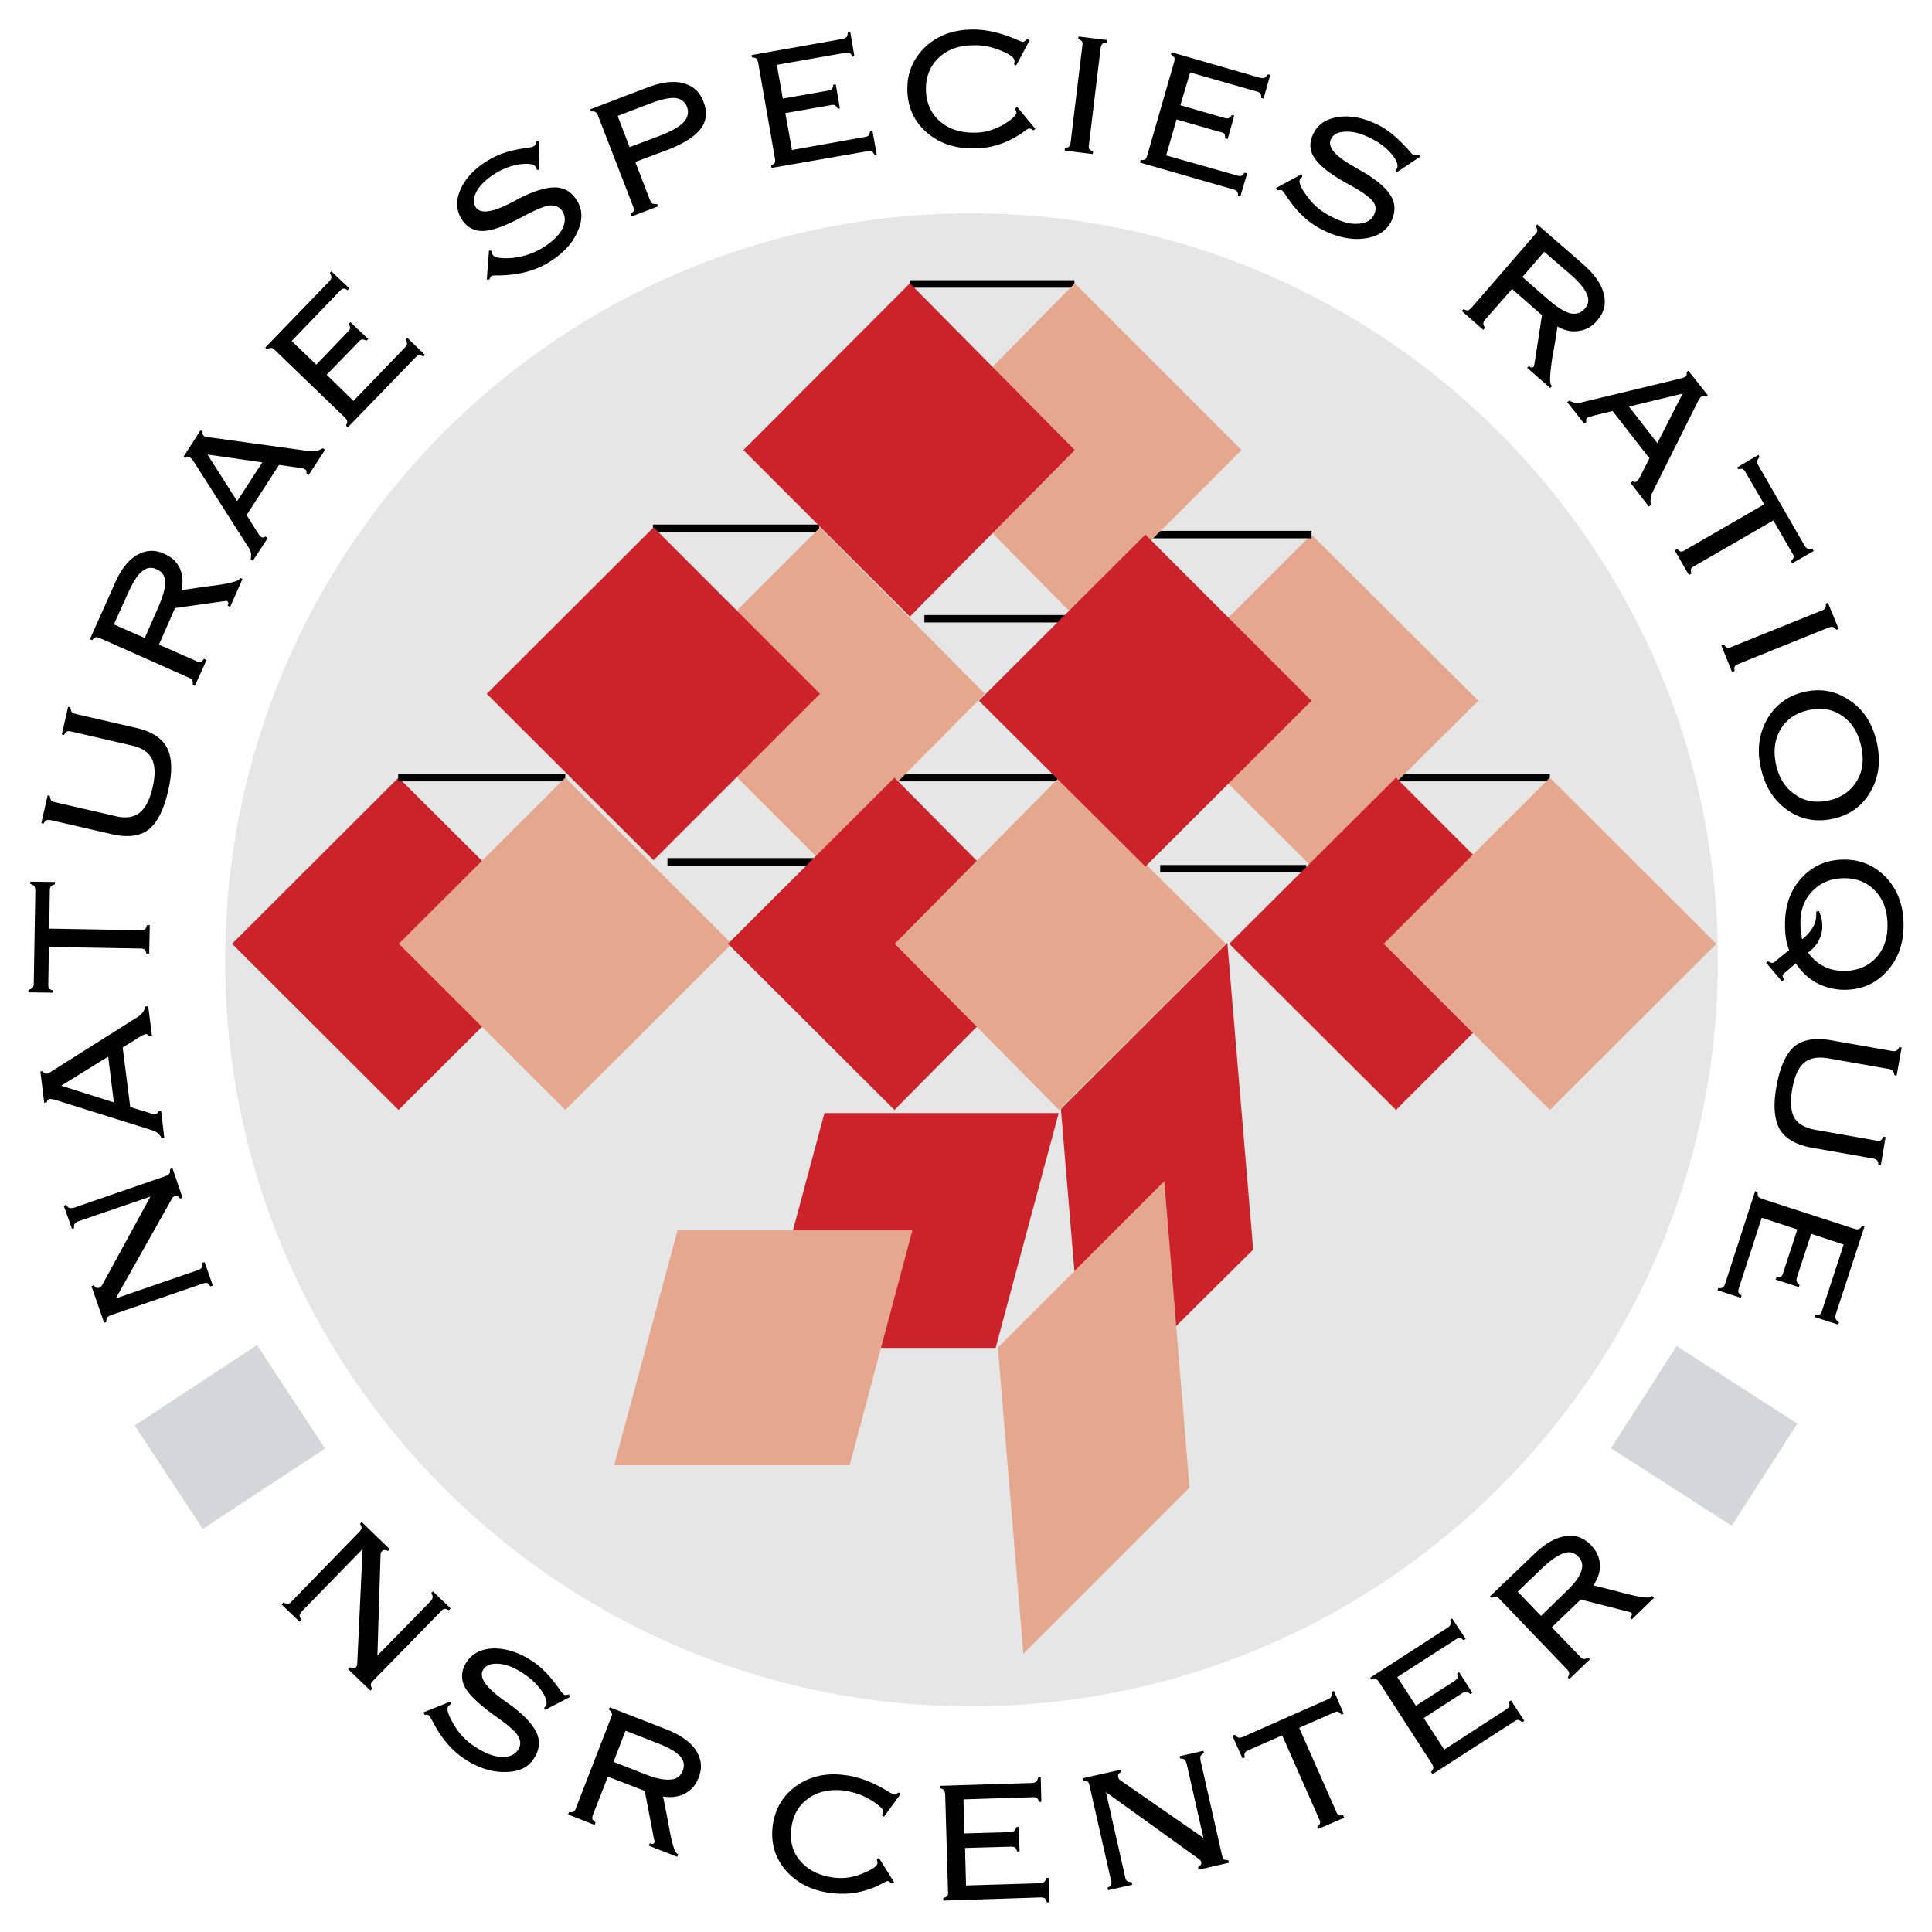
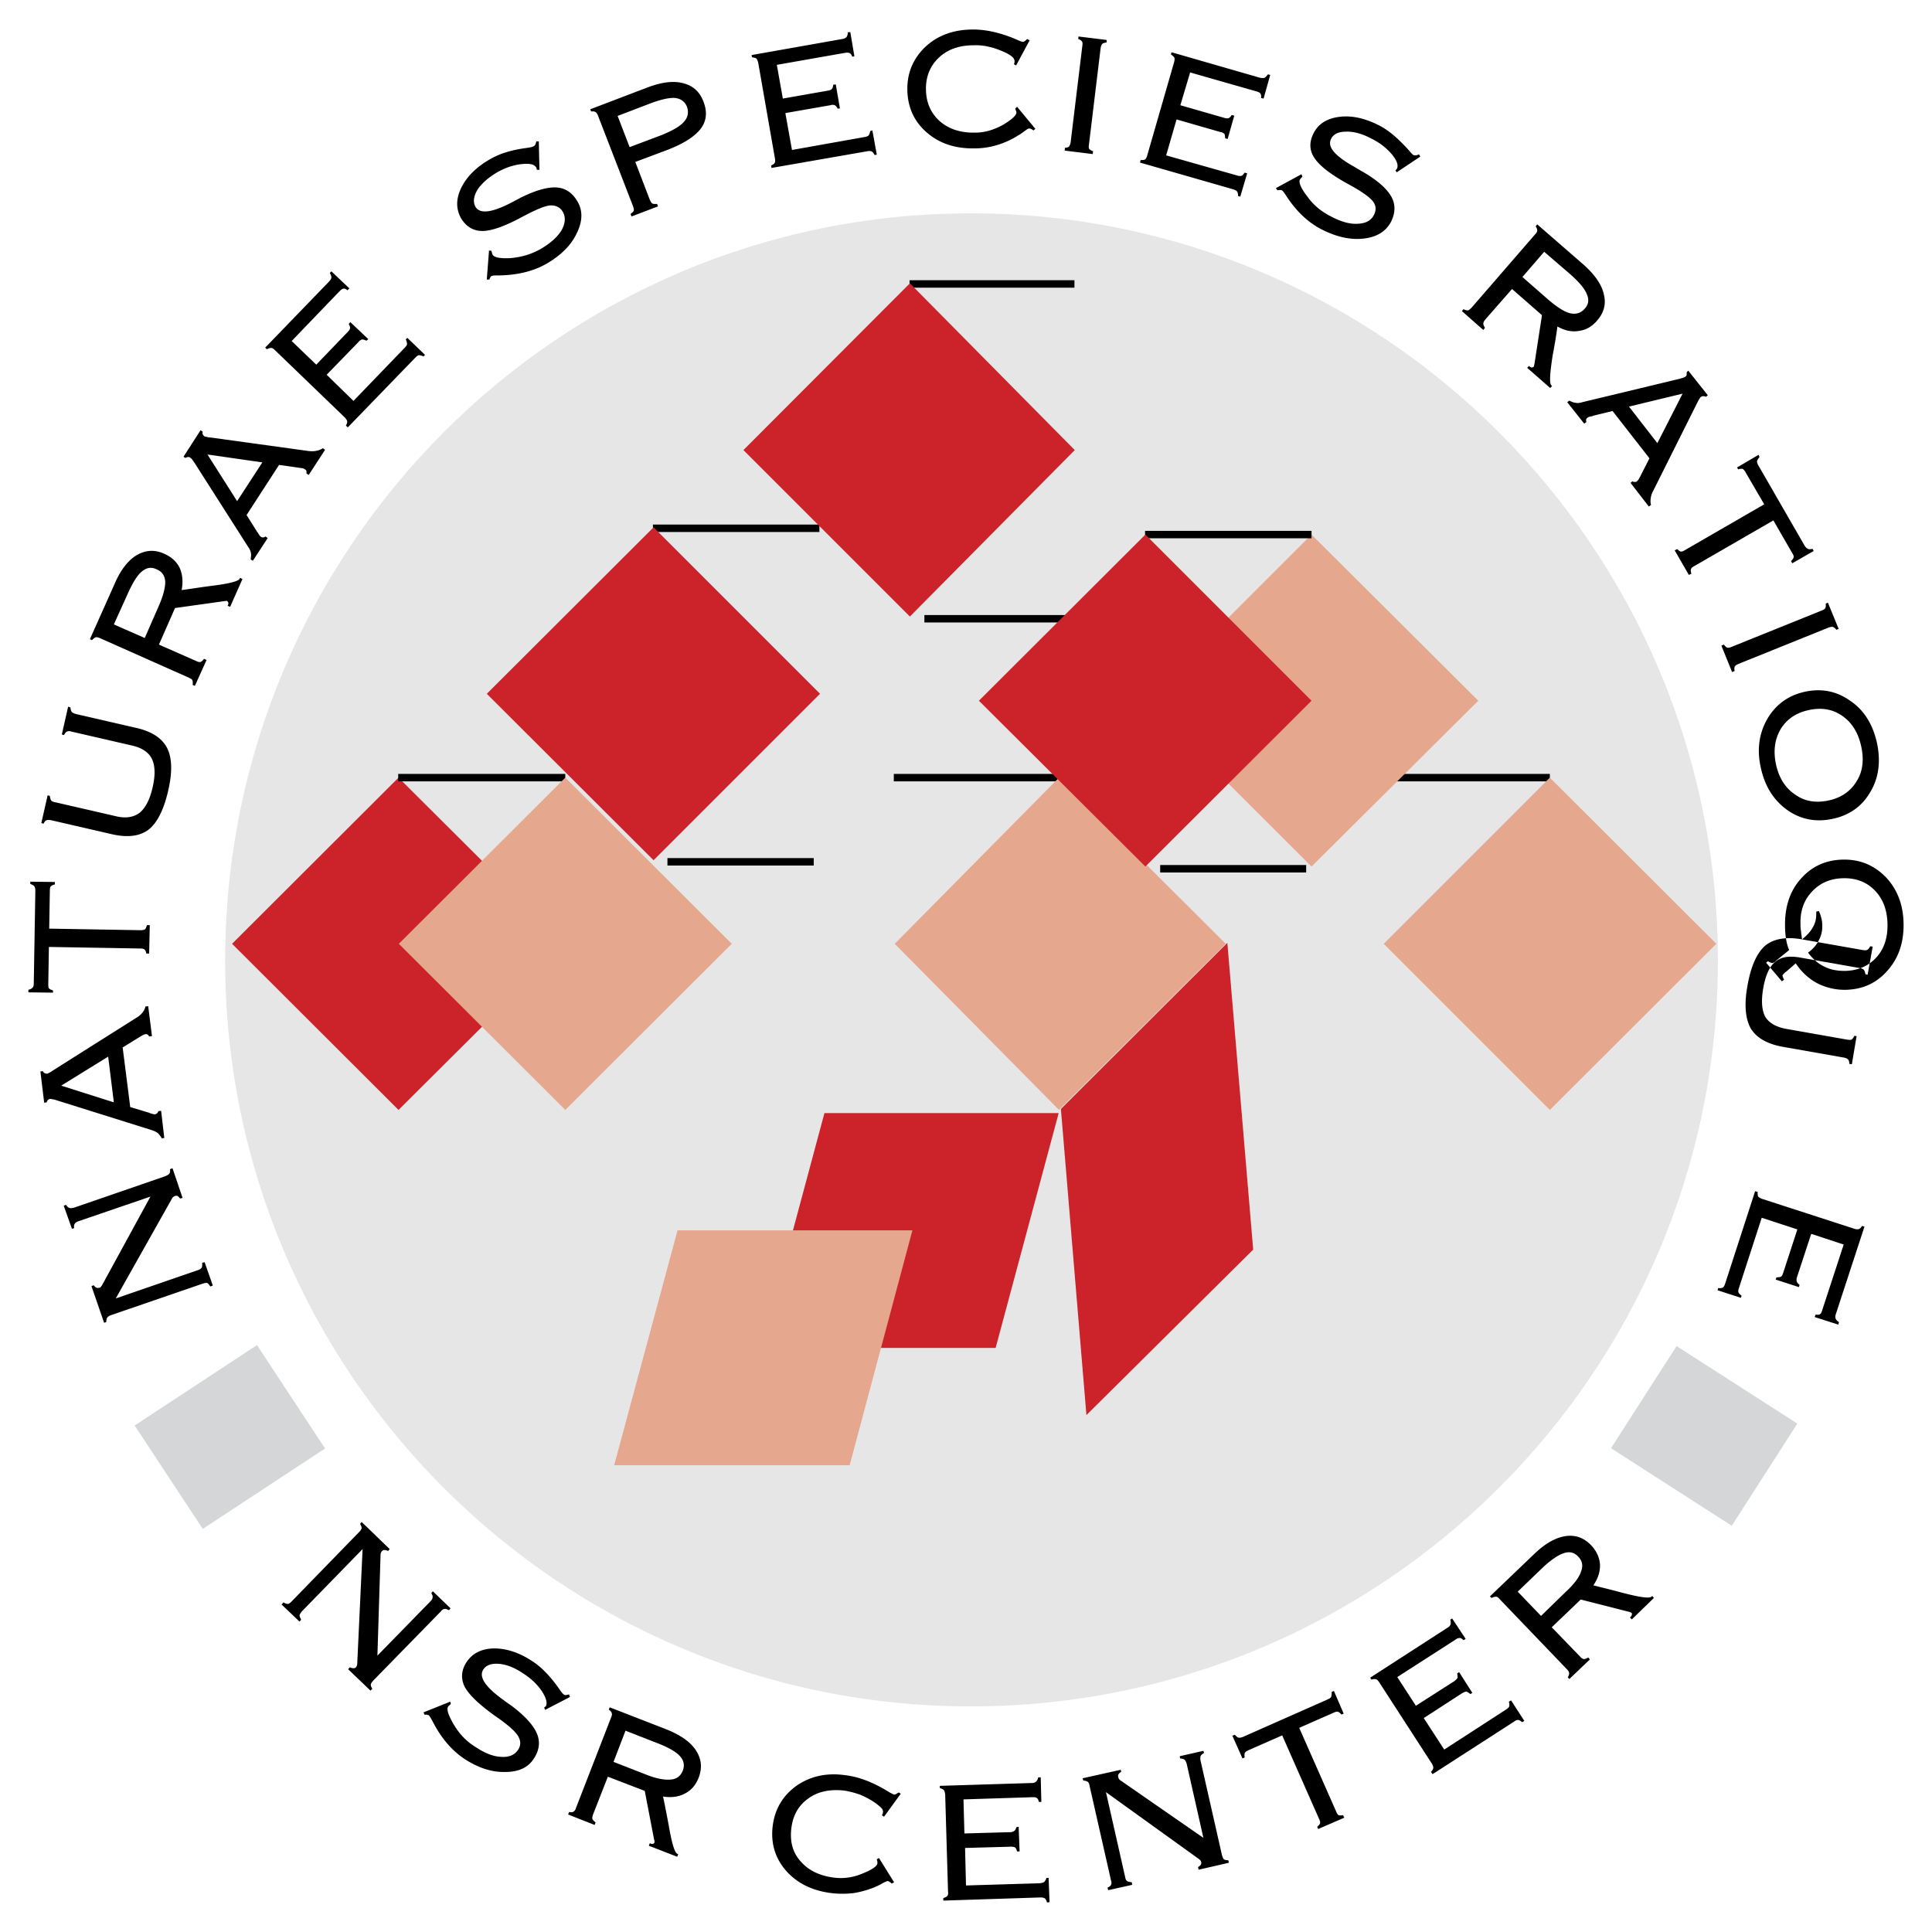
<svg xmlns="http://www.w3.org/2000/svg" width="2500" height="2500" viewBox="0 0 192.756 192.756">
  <path fill-rule="evenodd" clip-rule="evenodd" fill="#fff" d="M0 0h192.756v192.756H0V0z" />
  <path d="M96.849 170.248c41.141 0 74.545-33.342 74.545-74.419 0-41.142-33.404-74.545-74.545-74.545-41.047 0-74.387 33.403-74.387 74.545 0 41.077 33.34 74.419 74.387 74.419z" fill-rule="evenodd" clip-rule="evenodd" fill="#e6e6e7" />
  <path fill="none" stroke="#000" stroke-width=".743" stroke-miterlimit="2.613" d="M154.629 77.585h-15.506" />
  <path fill-rule="evenodd" clip-rule="evenodd" fill="#cc2229" d="M23.154 94.162l16.607 16.576L56.4 94.162 39.761 77.585 23.154 94.162z" />
  <path d="M56.4 77.585H39.73m65.895 0H89.174" fill="none" stroke="#000" stroke-width=".743" stroke-miterlimit="2.613" />
  <path fill-rule="evenodd" clip-rule="evenodd" fill="#e5a88f" d="M39.792 94.162L56.4 110.738l16.607-16.576L56.4 77.585 39.792 94.162z" />
  <path d="M81.751 52.706H65.144m16.042 33.277H66.591" fill="none" stroke="#000" stroke-width=".743" stroke-miterlimit="2.613" />
  <path fill-rule="evenodd" clip-rule="evenodd" fill="#e5a88f" d="M114.275 69.911l16.575 16.545 16.64-16.545-16.64-16.576-16.575 16.576z" />
  <path d="M130.85 53.335h-16.607m16.073 33.34h-14.564m-8.555-58.345h-16.45m15.915 33.403H92.226" fill="none" stroke="#000" stroke-width=".743" stroke-miterlimit="2.613" />
  <path fill-rule="evenodd" clip-rule="evenodd" fill="#cc2229" d="M75.964 134.484h23.37l6.291-23.431H82.254l-6.29 23.431z" />
  <path fill-rule="evenodd" clip-rule="evenodd" fill="#e5a88f" d="M61.275 146.186h23.496l6.259-23.434H67.598l-6.323 23.434z" />
  <path fill-rule="evenodd" clip-rule="evenodd" fill="#cc2229" d="M108.393 141.184l16.638-16.512-2.578-30.605-16.607 16.576 2.547 30.541z" />
-   <path fill-rule="evenodd" clip-rule="evenodd" fill="#e5a88f" d="M102.102 164.994l16.576-16.576-2.516-30.572-16.607 16.607 2.547 30.541zM65.207 69.219l16.607 16.607 16.45-16.607-16.45-16.608-16.607 16.608zM90.842 44.905l16.387 16.608 16.638-16.608-16.638-16.639-16.387 16.639z" />
-   <path fill-rule="evenodd" clip-rule="evenodd" fill="#cc2229" d="M122.641 94.162l16.638 16.576 16.576-16.576-16.576-16.577-16.638 16.577z" />
  <path fill-rule="evenodd" clip-rule="evenodd" fill="#e5a88f" d="M138.053 94.162l16.576 16.576 16.607-16.576-16.607-16.577-16.576 16.577z" />
-   <path fill-rule="evenodd" clip-rule="evenodd" fill="#cc2229" d="M72.63 94.162l16.608 16.576 16.418-16.576-16.418-16.577L72.63 94.162z" />
  <path fill-rule="evenodd" clip-rule="evenodd" fill="#e5a88f" d="M89.269 94.162l16.387 16.576 16.639-16.576-16.639-16.577-16.387 16.577z" />
  <path fill-rule="evenodd" clip-rule="evenodd" fill="#cc2229" d="M97.666 69.911l16.609 16.545 16.575-16.545-16.575-16.576-16.609 16.576zM48.568 69.219l16.639 16.607 16.607-16.607-16.607-16.608-16.639 16.608zM74.171 44.905l16.608 16.608 16.45-16.608-16.45-16.639-16.608 16.639z" />
  <path fill-rule="evenodd" clip-rule="evenodd" fill="#d5d6d7" d="M25.639 134.201l6.793 10.317-12.203 8.021-6.794-10.316 12.204-8.022zM179.32 142.033l-6.543 10.192-12.047-7.739 6.543-10.189 12.047 7.736z" />
-   <path d="M18.215 119.514l-.251.062a.948.948 0 0 0-.251-.252.353.353 0 0 0-.252 0c-.062.031-.126.031-.157.094a.248.248 0 0 0-.126.127l-5.63 10.002 8.209-2.83c.188-.064.314-.158.377-.252.031-.096.062-.252.031-.473l.251-.062.818 2.328-.251.094c-.125-.189-.22-.314-.314-.346s-.252 0-.44.062l-9.153 3.145c-.189.064-.314.158-.378.252-.062.094-.094.221-.094.441l-.22.062-1.258-3.648.22-.094c.094.125.189.219.283.25.062.031.157.031.283 0 .063 0 .095-.031.157-.094.032-.031.063-.094.095-.125l4.844-8.871-7.171 2.453c-.189.064-.315.158-.377.252-.063.094-.095.221-.063.441l-.22.062-.817-2.297.22-.094c.126.189.252.283.346.314s.251.031.472-.031l9.122-3.146c.188-.094.314-.156.377-.25.062-.096.094-.221.062-.441l.252-.094 1.004 2.959zM11.358 109.982l-.566-4.561-4.687 2.895 5.253 1.666zm5.033 3.555l-.252.031a2.305 2.305 0 0 0-.377-.504c-.157-.125-.346-.219-.629-.314l-9.53-2.988a1.731 1.731 0 0 0-.409-.094c-.095-.031-.157-.031-.221-.031l-.188.094a.649.649 0 0 0-.125.252l-.252.031-.378-3.114.252-.031a.321.321 0 0 0 .157.188.566.566 0 0 0 .251.064c.063 0 .126-.031.22-.096.094-.031.188-.094.314-.188l8.367-5.285a2.14 2.14 0 0 0 .629-.535c.125-.156.251-.377.283-.598l.283-.031.377 2.988-.283.031c-.063-.094-.094-.156-.157-.188s-.126-.064-.22-.031c-.063 0-.126.031-.189.062-.094.031-.189.094-.346.188l-1.73 1.07.755 5.945 1.887.566c.031 0 .031.031.063.031.251.094.44.125.535.125a.492.492 0 0 0 .188-.094.502.502 0 0 0 .126-.221l.283-.031.316 2.708zM14.881 95.136h-.283c-.031-.188-.094-.346-.188-.409-.063-.063-.22-.094-.409-.094l-9.122-.157-.062 3.68c0 .221 0 .346.062.439.063.096.22.158.409.221v.221l-2.454-.031v-.252c.221-.062.346-.127.409-.221.094-.062.126-.221.126-.408l.157-9.248c0-.22-.032-.346-.095-.44-.062-.095-.188-.157-.409-.252v-.22l2.454.031v.251a.702.702 0 0 0-.409.189c-.063.062-.095.22-.095.44L4.91 92.65l9.122.157c.189 0 .346-.031.44-.095.062-.062.125-.188.188-.409h.283l-.062 2.833zM11.107 83.216l-6.008-1.384c-.188-.031-.346-.031-.44 0-.126.031-.22.157-.315.346l-.22-.063.629-2.768.22.063c.032.22.063.346.126.44.063.095.221.157.409.189l6.008 1.384c1.006.251 1.792.125 2.39-.315.598-.472 1.038-1.321 1.321-2.548.283-1.226.251-2.17-.063-2.83-.314-.661-1.007-1.133-2.013-1.353l-6.007-1.384c-.22-.063-.346-.063-.472 0-.094.031-.189.157-.283.346l-.22-.063.629-2.768.22.063c.031.189.063.346.126.44s.22.157.409.22l6.008 1.384c1.573.346 2.61 1.038 3.114 2.013.503 1.007.535 2.422.094 4.31s-1.101 3.177-1.95 3.837c-.881.661-2.108.818-3.712.441zM11.453 58.21c.598-1.384 1.353-2.328 2.202-2.831.88-.503 1.793-.566 2.736-.126.724.314 1.227.786 1.541 1.416.283.661.346 1.384.189 2.202.755-.094 1.699-.252 2.894-.409 1.825-.22 2.799-.472 2.894-.723l.031-.094.251.125-1.227 2.768-.251-.094.031-.063c.031-.094.063-.188.031-.252-.031-.094-.062-.125-.125-.157-.032-.032-.094-.032-.157 0h-.094l-4.938.692-1.604 3.648 3.711 1.636c.189.094.346.126.44.094.095-.032.22-.126.346-.315l.252.126-1.164 2.579-.22-.094c.031-.221 0-.378-.031-.472-.032-.095-.158-.158-.347-.252l-8.838-3.932c-.221-.095-.346-.126-.472-.095-.095.032-.221.126-.347.283l-.22-.094 2.486-5.566zm1.258 1.101l-1.353 2.988 3.083 1.353 1.353-3.083c.472-1.069.692-1.887.692-2.516-.031-.597-.314-1.038-.88-1.258-.503-.252-1.007-.158-1.447.22-.473.377-.945 1.164-1.448 2.296zM23.657 50l2.517-3.868-5.474-.786L23.657 50zm1.572 5.946l-.22-.126c.031-.252.063-.44.031-.629a1.546 1.546 0 0 0-.283-.629l-5.378-8.429c-.126-.158-.188-.283-.252-.347-.062-.062-.094-.094-.157-.125-.062-.063-.126-.063-.22-.063a.497.497 0 0 0-.251.094l-.188-.125 1.698-2.642.22.157a.34.34 0 0 0 0 .251.412.412 0 0 0 .157.188c.031.032.126.063.22.063.094.031.22.062.377.062L30.797 45c.283.031.566.031.786-.031.22-.032.441-.126.629-.251l.22.157-1.635 2.517-.22-.157v-.252a.383.383 0 0 0-.157-.157.523.523 0 0 0-.188-.094c-.063-.031-.221-.031-.378-.063l-2.013-.283-3.24 5.001 1.069 1.698.032.032c.157.251.251.409.346.44.063.062.126.062.22.062.063 0 .126-.031.22-.094l.22.157-1.479 2.264zM40.39 34.683c.126-.126.22-.252.22-.377 0-.094-.032-.252-.126-.44l.158-.158 1.761 1.699-.157.157c-.189-.094-.346-.125-.44-.125s-.22.094-.377.251l-6.731 6.951-.188-.189c.095-.157.157-.314.126-.409 0-.094-.094-.22-.22-.377l-6.952-6.699c-.157-.158-.283-.252-.408-.252-.095 0-.252.031-.441.126l-.157-.157 6.385-6.605c.126-.157.22-.283.22-.409s-.063-.252-.157-.441l.157-.157 1.792 1.698-.188.189c-.157-.126-.283-.189-.409-.157-.094 0-.22.094-.377.251l-4.781 4.97 2.454 2.359 3.145-3.271c.126-.126.221-.252.221-.377.031-.094-.032-.22-.126-.409l.157-.188 1.793 1.698-.189.157a1.055 1.055 0 0 0-.44-.125.717.717 0 0 0-.346.251l-3.177 3.271 2.673 2.61 5.125-5.316zM48.82 27.889h-.252l.221-2.894.251.032c0 .094.031.157.063.251 0 .063.031.094.062.157.157.251.755.377 1.793.314 1.069-.094 2.045-.377 2.988-.912.975-.566 1.667-1.195 2.076-1.855.377-.692.44-1.29.126-1.856-.283-.472-.723-.66-1.29-.629-.566.063-1.51.472-2.799 1.164-1.699.912-3.02 1.384-3.932 1.384-.913 0-1.636-.44-2.139-1.29-.503-.912-.503-1.918.031-3.02.566-1.132 1.51-2.076 2.894-2.862.912-.535 2.107-.912 3.554-1.101.44-.063.724-.126.786-.189.063-.031.095-.063.157-.157.032-.063.063-.188.095-.314h.252l.062 2.831h-.251c0-.031-.032-.062-.032-.125 0-.032-.031-.063-.031-.094-.189-.346-.692-.44-1.51-.346s-1.636.377-2.453.849c-.881.535-1.51 1.101-1.919 1.73-.377.66-.44 1.195-.188 1.667.44.755 1.635.598 3.585-.409.409-.22.723-.377.944-.503 1.478-.724 2.673-1.07 3.585-1.007.88.063 1.573.535 2.076 1.415.535.913.503 1.982-.094 3.177-.566 1.196-1.573 2.171-2.957 2.988-1.353.787-2.957 1.164-4.812 1.195-.409 0-.629 0-.692.063-.063 0-.094.032-.125.094-.031.032-.062.126-.125.252zM64.578 8.734c1.416-.535 2.579-.692 3.555-.44 1.006.252 1.667.85 2.044 1.824.409 1.038.315 1.95-.251 2.705-.598.786-1.667 1.478-3.271 2.107l-3.271 1.227 1.447 3.774c.094.188.157.314.252.377.094.032.251.063.472.032l.094.251-2.642 1.006-.095-.251c.157-.125.283-.22.314-.314.032-.094 0-.252-.062-.44l-3.492-9.027c-.063-.189-.157-.315-.251-.378s-.22-.094-.44-.063l-.094-.22 5.691-2.17zm.094 1.667l-3.051 1.164 1.195 3.113 3.177-1.195c1.069-.44 1.824-.849 2.233-1.321.409-.44.503-.944.314-1.51-.22-.535-.629-.818-1.227-.88-.564-.032-1.445.157-2.641.629zM86.25 13.672c.22-.031.346-.094.409-.157a.999.999 0 0 0 .158-.44l.22-.063.44 2.422-.22.032c-.094-.189-.189-.315-.283-.346-.094-.063-.251-.063-.44-.031l-9.562 1.667-.032-.251c.189-.094.315-.157.346-.251.063-.095.063-.252.031-.44L75.65 6.28c-.063-.22-.095-.346-.189-.44-.094-.063-.22-.095-.44-.126l-.032-.221 9.059-1.604a.721.721 0 0 0 .409-.188.852.852 0 0 0 .125-.472l.252-.032.409 2.422-.22.032c-.063-.189-.157-.314-.252-.346-.094-.062-.251-.062-.472-.031l-6.794 1.195.598 3.365 4.466-.786c.22-.031.346-.095.409-.157.095-.095.126-.22.157-.44l.252-.031.409 2.391-.22.031a.82.82 0 0 0-.283-.346.667.667 0 0 0-.44 0l-4.498.787.661 3.68 7.234-1.291zM101.158 6.406c.031-.063.031-.126.062-.157v-.157c0-.126-.062-.22-.125-.315-.094-.125-.314-.283-.66-.472-.598-.283-1.164-.503-1.73-.629a5.574 5.574 0 0 0-1.604-.157c-1.448 0-2.611.44-3.46 1.258-.85.818-1.29 1.888-1.258 3.208.032 1.29.503 2.328 1.384 3.114.913.787 2.076 1.164 3.522 1.133.975 0 1.887-.283 2.801-.787.879-.535 1.32-.944 1.32-1.227 0-.031-.031-.094-.031-.157-.031-.031-.062-.125-.094-.22l.188-.189 1.824 2.202-.188.157c-.096-.062-.189-.125-.252-.157-.096-.031-.158-.031-.221-.031-.031 0-.158.063-.408.252-.221.157-.41.314-.598.408a8.558 8.558 0 0 1-2.107.976 7.814 7.814 0 0 1-2.297.346c-1.95.032-3.523-.503-4.781-1.604-1.227-1.069-1.887-2.485-1.919-4.215-.031-1.699.566-3.114 1.762-4.278 1.195-1.132 2.736-1.729 4.623-1.761 1.417-.032 2.926.314 4.53 1.006.346.157.535.221.629.221.062 0 .094-.032.158-.063.062-.031.156-.125.25-.22l.252.125-1.352 2.516-.22-.126zM106.223 15.025l.031-.283c.189 0 .346-.063.408-.126a.98.98 0 0 0 .158-.44l1.164-9.593c.031-.189.031-.346-.031-.44-.064-.094-.189-.189-.379-.251l.031-.252 2.801.346v.251c-.221.031-.346.063-.441.157-.062.063-.125.22-.156.409l-1.164 9.625c-.031.189-.031.346.031.44a.965.965 0 0 0 .377.22l-.031.283-2.799-.346zM123.428 17.509c.188.063.346.063.439.031.096-.031.189-.157.314-.314l.252.063-.691 2.327-.221-.063c0-.22-.031-.346-.094-.44s-.189-.157-.377-.22l-9.311-2.673.062-.251c.221 0 .346 0 .439-.063.096-.062.158-.188.221-.408l2.674-9.279c.062-.22.062-.346.031-.472-.062-.094-.156-.188-.346-.314l.062-.22 8.838 2.548c.189.032.348.032.441 0 .125-.063.221-.189.346-.346l.221.063-.66 2.359-.252-.062c.031-.189 0-.346-.062-.44-.064-.094-.189-.157-.41-.22l-6.605-1.887-.975 3.271 4.373 1.258c.188.063.346.063.439.031.094-.031.221-.157.314-.314l.252.063-.66 2.328-.252-.063c0-.22-.031-.346-.062-.44a.697.697 0 0 0-.41-.188l-4.371-1.258-1.039 3.586 7.08 2.007zM127.453 18.988l-.156-.22 2.547-1.384.094.22c-.031.063-.094.126-.156.189-.031.031-.062.094-.094.126-.127.283.094.849.754 1.698.598.85 1.416 1.51 2.359 1.981 1.006.535 1.918.786 2.674.724.785-.032 1.32-.314 1.604-.881.252-.503.221-.975-.156-1.416-.379-.44-1.195-1.006-2.486-1.698-1.697-.943-2.799-1.792-3.303-2.579-.502-.755-.533-1.573-.062-2.485.473-.912 1.322-1.447 2.549-1.604 1.227-.158 2.547.125 3.963.849.943.472 1.887 1.29 2.893 2.391.283.346.473.534.535.566s.125.032.221.032c.094 0 .188-.032.346-.095l.125.22-2.357 1.573-.127-.22c.031 0 .062-.032.094-.063.033-.031.033-.063.064-.094.156-.314 0-.818-.535-1.447s-1.227-1.164-2.076-1.573c-.912-.472-1.73-.692-2.484-.661-.756 0-1.258.252-1.479.724-.408.786.377 1.698 2.297 2.768.408.251.691.409.912.535 1.445.849 2.357 1.667 2.799 2.453.439.786.408 1.636-.031 2.517-.504.943-1.385 1.51-2.705 1.667-1.322.157-2.705-.157-4.152-.881-1.385-.692-2.58-1.824-3.586-3.366-.221-.346-.377-.535-.439-.566-.064-.031-.096-.031-.158-.031s-.161 0-.288.031zM157.963 26.379c1.133 1.006 1.824 1.981 2.045 2.957.252.975.031 1.855-.66 2.642-.504.598-1.102.943-1.824 1.038-.691.125-1.416-.032-2.139-.44a48.94 48.94 0 0 1-.473 2.862c-.283 1.824-.346 2.831-.125 3.02l.062.062-.189.189-2.295-2.013.188-.188.064.063a.334.334 0 0 0 .219.094c.064 0 .127-.031.189-.094.031 0 .031-.063.031-.126s.031-.063.031-.094l.756-4.907-2.988-2.61-2.674 3.051c-.127.157-.189.283-.189.409 0 .094.062.252.158.409l-.158.22-2.139-1.887.158-.189c.188.094.346.125.439.125.096-.031.221-.125.377-.283l6.322-7.297c.158-.157.221-.283.221-.377 0-.125-.031-.251-.156-.44l.156-.189 4.593 3.993zm-1.414.881l-2.486-2.139-2.17 2.516 2.549 2.233c.881.755 1.604 1.227 2.201 1.384.598.126 1.068 0 1.479-.472.377-.409.439-.912.188-1.447-.22-.565-.818-1.257-1.761-2.075zM162.523 40.565l2.832 3.648 2.516-4.938-5.348 1.29zm-6.164-.44l.221-.157c.219.125.408.188.598.22.156.032.408.032.691-.062l9.688-2.328c.189-.063.346-.094.408-.126.096-.032.127-.063.189-.094.062-.032.094-.094.127-.188v-.252l.156-.157 1.949 2.453-.188.157c-.096-.062-.189-.062-.252-.062-.094 0-.156 0-.221.062a.326.326 0 0 0-.156.189c-.064.063-.127.189-.189.314l-4.436 8.87a1.954 1.954 0 0 0-.25.755c-.033.221-.033.441.031.661l-.221.157-1.824-2.359.188-.157a.426.426 0 0 0 .252.063c.064 0 .127 0 .189-.063.062-.031.094-.094.156-.157.033-.062.096-.188.189-.346l.912-1.793-3.68-4.718-1.951.472c0 .031-.031.031-.031.031-.283.062-.471.094-.533.188-.064.032-.096.095-.127.157 0 .063 0 .158.031.252l-.219.157-1.697-2.139zM167.084 54.908l.252-.126c.127.126.252.22.346.251.127 0 .252-.031.441-.157l7.895-4.561-1.855-3.177a.828.828 0 0 0-.283-.346c-.094-.031-.252-.031-.473.031l-.094-.188 2.139-1.258.094.22a1.569 1.569 0 0 0-.25.409c0 .126.031.251.125.409l4.623 8.021c.127.189.221.283.316.315.094.062.25.062.471 0l.125.22-2.139 1.227-.125-.22c.156-.157.252-.283.252-.378.031-.094 0-.22-.127-.408l-1.887-3.271-7.895 4.561c-.189.095-.283.189-.314.283-.062.094-.031.251.031.472l-.252.126-1.416-2.455zM171.74 64.407l.252-.095c.125.157.252.283.346.314.094 0 .252 0 .439-.094l8.965-3.617c.189-.063.314-.157.377-.251a.94.94 0 0 0 .031-.44l.221-.095 1.07 2.611-.221.094c-.127-.157-.252-.251-.346-.283-.096-.031-.252 0-.441.063l-8.963 3.617c-.221.094-.314.157-.379.251-.062.095-.062.252-.031.472l-.252.094-1.068-2.641zM175.703 76.705c-.439-1.824-.221-3.491.598-4.938.818-1.416 2.045-2.359 3.711-2.737 1.668-.377 3.178-.094 4.529.85 1.385.912 2.266 2.296 2.705 4.152.41 1.856.221 3.491-.598 4.907-.816 1.447-2.045 2.359-3.711 2.736-1.668.377-3.178.126-4.561-.817-1.353-.945-2.265-2.329-2.673-4.153zm4.719-5.851c-1.291.283-2.203.944-2.801 1.95-.564 1.006-.723 2.17-.408 3.554.314 1.353.975 2.327 1.949 2.957.945.661 2.076.818 3.336.535 1.258-.283 2.17-.943 2.768-1.95.598-.975.723-2.17.408-3.522-.314-1.353-.943-2.328-1.918-2.988-.977-.661-2.076-.819-3.334-.536zM178.502 94.791a4.908 4.908 0 0 1-.314-1.164 7.57 7.57 0 0 1-.094-1.227c-.031-1.918.473-3.491 1.572-4.718 1.102-1.258 2.516-1.888 4.215-1.919s3.113.566 4.277 1.762c1.133 1.195 1.73 2.736 1.762 4.624s-.504 3.459-1.604 4.688c-1.102 1.258-2.484 1.887-4.215 1.918a6.027 6.027 0 0 1-2.799-.66c-.881-.473-1.574-1.133-2.141-1.982l-.975.85c-.125.062-.188.156-.25.221-.064.062-.096.125-.096.188.031.031.031.127.096.252.029.062.062.096.062.127l-.221.156-1.572-1.855.188-.158c.062.063.158.095.221.126.094.031.158.062.221.062a.527.527 0 0 0 .156-.062c.031-.032.127-.063.189-.158l1.322-1.071zm1.291-1.07c.502-.409.848-.786 1.068-1.195.252-.409.346-.85.346-1.321v-.251l.252-.063c.127.22.189.472.252.692.062.22.094.472.094.724a2.814 2.814 0 0 1-.346 1.51c-.221.472-.598.88-1.07 1.227.473.629 1.008 1.101 1.605 1.384.598.314 1.289.441 2.076.441 1.289-.031 2.326-.473 3.113-1.322.787-.85 1.164-1.981 1.133-3.365-.031-1.384-.441-2.485-1.258-3.334-.818-.849-1.889-1.258-3.178-1.227-1.258.031-2.295.472-3.082 1.321-.818.85-1.195 1.919-1.164 3.24 0 .157 0 .346.031.566s.064.533.128.973zM182.686 103.787l6.07 1.068c.189.031.346.031.441-.031.094-.031.188-.158.283-.346l.252.031-.504 2.799-.221-.031c-.031-.221-.094-.377-.156-.439-.064-.096-.221-.158-.41-.189l-6.07-1.068c-1.037-.158-1.824-.033-2.391.471-.566.473-.943 1.354-1.164 2.58-.219 1.258-.156 2.201.189 2.861.377.629 1.07 1.037 2.107 1.227l6.07 1.07c.189.031.346.031.439 0 .096-.062.189-.189.283-.379l.221.033-.471 2.799-.252-.031c0-.221-.062-.379-.127-.441-.094-.094-.219-.156-.408-.188l-6.07-1.07c-1.604-.283-2.674-.912-3.24-1.855-.535-.975-.66-2.391-.314-4.277.346-1.951.943-3.24 1.762-3.963.85-.695 2.077-.914 3.681-.631zM173.502 128.477c-.062.221-.096.348-.062.441.031.125.156.221.314.346l-.064.221-2.326-.756.062-.221c.221.033.377 0 .471-.062.096-.062.158-.188.221-.377l2.988-9.217.252.064c0 .219 0 .377.062.471a.99.99 0 0 0 .377.221l9.217 2.988c.188.062.346.062.439.031.096-.031.221-.125.314-.314l.252.062-2.861 8.744c-.064.189-.064.346 0 .473.031.094.156.219.314.314l-.062.252-2.359-.756.094-.252c.189.031.346.031.441-.031.094-.062.156-.189.219-.408l2.139-6.543-3.238-1.068-1.416 4.309c-.062.188-.062.346-.031.439.031.096.125.221.283.346l-.062.221-2.328-.754.094-.221c.221 0 .346-.031.441-.062.094-.062.156-.189.219-.379l1.416-4.34-3.555-1.164-2.265 6.982zM34.729 166.535l.189-.188a.827.827 0 0 0 .346.094c.095 0 .157-.031.251-.094.032-.062.063-.096.094-.158 0-.062.032-.125.032-.188l.535-11.449-6.07 6.227a1.227 1.227 0 0 0-.22.379c0 .094.063.25.157.439l-.157.189-1.792-1.699.188-.221a.811.811 0 0 0 .44.158c.094 0 .22-.094.377-.252l6.731-6.92a.945.945 0 0 0 .251-.377c0-.127-.063-.283-.157-.441l.157-.188 2.799 2.705-.157.188c-.157-.062-.251-.094-.377-.094-.094 0-.157.031-.251.127-.032.031-.063.094-.095.156 0 .031-.031.094-.031.156l-.314 10.098 5.284-5.41c.157-.156.22-.283.22-.408.031-.096-.032-.252-.126-.441l.157-.156 1.762 1.697-.158.189c-.188-.094-.346-.158-.44-.127-.125 0-.251.096-.377.252l-6.763 6.92c-.126.158-.22.283-.22.377 0 .096.032.252.157.41l-.188.188-2.234-2.138zM42.372 171.096l-.125-.25 2.673-1.07.063.221-.157.156c-.063.031-.094.096-.126.127-.157.252.032.85.566 1.762.535.912 1.227 1.666 2.139 2.232.943.629 1.792.975 2.579 1.006.787.064 1.353-.188 1.699-.691.314-.471.283-.943-.032-1.447-.314-.471-1.069-1.133-2.265-1.949-1.573-1.133-2.579-2.076-3.02-2.895-.409-.816-.346-1.666.189-2.484.598-.881 1.479-1.32 2.736-1.352 1.227 0 2.516.408 3.837 1.289.88.566 1.761 1.479 2.61 2.674.252.377.409.566.503.629a.27.27 0 0 0 .188.062c.095 0 .221-.031.346-.062l.094.252-2.484 1.289-.095-.221.063-.062c.032-.031.063-.062.094-.062.189-.314.063-.818-.377-1.51-.472-.693-1.101-1.291-1.887-1.793-.849-.566-1.635-.881-2.39-.943-.755-.064-1.29.125-1.573.566-.472.723.188 1.729 1.981 3.018.377.283.661.473.881.631 1.321 1.006 2.139 1.918 2.485 2.736.346.816.251 1.666-.315 2.516-.566.881-1.51 1.32-2.862 1.32-1.321.031-2.674-.408-4.026-1.289-1.29-.85-2.359-2.107-3.208-3.773-.189-.348-.315-.535-.377-.598-.032 0-.063-.033-.126-.033-.061-.034-.155-.034-.281-.002zM66.497 172.543c1.416.566 2.391 1.258 2.925 2.076.566.85.661 1.762.283 2.736-.283.725-.723 1.258-1.352 1.574-.629.346-1.353.439-2.202.312.158.725.346 1.699.566 2.863.314 1.824.598 2.768.881 2.861l.062.035-.094.25-2.831-1.1.095-.252.063.031c.094.031.189.062.251.031.094-.031.126-.062.157-.156v-.158c0-.031-.031-.062-.031-.062l-.943-4.906-3.681-1.416-1.478 3.773c-.063.189-.094.348-.063.441s.157.221.314.346l-.094.252-2.642-1.039.094-.25c.22.031.346.031.44-.033.094-.062.189-.156.251-.377l3.492-8.996c.094-.219.125-.346.063-.471 0-.094-.126-.221-.283-.346l.094-.221 5.663 2.202zm-1.039 1.322l-3.051-1.195-1.195 3.113 3.146 1.227c1.069.439 1.95.598 2.547.535.598-.031 1.007-.346 1.227-.912.188-.535.094-1.006-.314-1.447-.409-.44-1.195-.881-2.36-1.321zM87.979 181.1c.032-.031.063-.096.095-.127 0-.062 0-.125.031-.156a.71.71 0 0 0-.094-.346c-.094-.127-.283-.283-.598-.535a8.182 8.182 0 0 0-1.604-.881 8.822 8.822 0 0 0-1.573-.408c-1.447-.158-2.642.094-3.586.785-.975.691-1.541 1.668-1.698 2.988-.157 1.289.125 2.391.912 3.271.786.912 1.887 1.447 3.303 1.635.975.127 1.95 0 2.894-.408.943-.377 1.446-.723 1.478-1.006v-.158c0-.031-.032-.125-.063-.252l.22-.125 1.51 2.422-.251.125c-.063-.094-.157-.125-.221-.188-.062-.031-.125-.064-.188-.064-.031 0-.188.064-.44.189-.251.158-.472.252-.66.346a9.56 9.56 0 0 1-2.233.66 9.429 9.429 0 0 1-2.327 0c-1.919-.252-3.397-1.006-4.498-2.264-1.07-1.258-1.51-2.736-1.29-4.467.22-1.666 1.007-2.988 2.359-3.963 1.353-.943 2.957-1.32 4.812-1.07 1.415.158 2.862.725 4.34 1.637.314.189.535.283.598.314a.444.444 0 0 0 .188-.062c.063-.031.157-.096.283-.158l.189.127-1.667 2.295-.221-.156zM103.738 187.893c.219-.031.346-.062.439-.125a.936.936 0 0 0 .221-.41h.221l.094 2.422-.252.031c-.062-.219-.125-.346-.221-.408-.094-.062-.219-.094-.439-.094l-9.688.314v-.252c.188-.062.346-.125.409-.221.063-.094.094-.219.063-.439l-.283-9.656c-.031-.221-.063-.377-.125-.441-.063-.094-.22-.156-.409-.219v-.221l9.185-.283a.609.609 0 0 0 .439-.158.802.802 0 0 0 .189-.408h.252l.062 2.453h-.252c-.031-.188-.094-.314-.188-.377-.096-.094-.221-.094-.441-.094l-6.888.219.095 3.398 4.53-.127a.728.728 0 0 0 .439-.125c.096-.062.158-.189.221-.377l.221-.033.094 2.455h-.252c-.062-.221-.125-.346-.221-.41a1.097 1.097 0 0 0-.408-.062l-4.561.127.094 3.742 7.36-.221zM119.59 186.541l-.062-.252c.125-.094.221-.158.283-.252a.34.34 0 0 0 .031-.252c0-.062-.031-.094-.062-.156-.031-.033-.096-.096-.127-.127l-9.311-6.699 1.92 8.492c.031.189.094.314.189.377.094.064.25.096.471.127l.031.252-2.391.533-.062-.25c.189-.096.314-.189.346-.283.062-.096.062-.252 0-.441l-2.139-9.436c-.031-.189-.094-.346-.188-.408-.096-.064-.221-.096-.441-.127l-.062-.221 3.805-.848.033.219a.595.595 0 0 0-.252.221.298.298 0 0 0-.031.283c0 .062.031.125.062.189.031.031.062.094.125.125l8.305 5.756-1.668-7.391c-.062-.189-.125-.346-.221-.41-.062-.062-.219-.094-.439-.125l-.031-.221 2.359-.535.062.221c-.189.094-.283.189-.346.314-.031.094-.031.252 0 .441l2.139 9.436c.062.189.125.346.189.408.094.062.25.094.439.094l.062.252-3.018.694zM131.512 182.482l-.096-.221c.158-.125.252-.25.283-.346.031-.094 0-.252-.094-.439l-3.68-8.336-3.365 1.479c-.189.096-.314.158-.348.252-.062.094-.062.252-.031.473l-.219.094-1.008-2.266.252-.094c.127.158.252.252.346.283.127.031.252 0 .441-.062l8.461-3.744c.188-.094.314-.156.346-.25.062-.096.062-.283.062-.504l.221-.094.975 2.264-.221.094c-.125-.156-.25-.25-.346-.281-.094-.033-.221 0-.439.094l-3.43 1.51 3.682 8.334c.062.189.156.314.25.379.096.031.252.031.441 0l.125.252-2.608 1.129zM150.258 170.562c.188-.127.283-.221.314-.314.031-.096.031-.252-.031-.473l.219-.125 1.322 2.045-.221.125c-.156-.125-.283-.221-.377-.221a.61.61 0 0 0-.41.158l-8.146 5.252-.156-.221c.125-.156.221-.283.221-.377.031-.125-.031-.252-.127-.439l-5.252-8.115c-.127-.189-.221-.283-.314-.314-.127-.031-.252-.031-.473.031l-.125-.189 7.736-5a.648.648 0 0 0 .283-.314.816.816 0 0 0-.031-.473l.189-.125 1.352 2.043-.219.127c-.127-.127-.252-.221-.346-.221a.683.683 0 0 0-.441.158l-5.818 3.742 1.855 2.861 3.838-2.453c.156-.125.25-.219.314-.314.031-.094 0-.252-.031-.439l.188-.158 1.322 2.076-.189.127c-.189-.158-.314-.221-.408-.252-.096 0-.221.062-.41.156l-3.836 2.486 2.043 3.145 6.165-3.995zM153.057 155.055c1.07-1.037 2.107-1.635 3.113-1.793 1.008-.156 1.855.158 2.58.912.535.566.818 1.195.881 1.889.031.723-.189 1.414-.66 2.107.723.188 1.666.408 2.83.723 1.793.473 2.768.598 2.957.408l.094-.062.158.189-2.203 2.139-.188-.189.062-.062c.094-.094.125-.156.125-.221.031-.094 0-.156-.062-.188-.031-.031-.062-.062-.125-.062-.062-.033-.062-.033-.096-.033l-4.812-1.227-2.893 2.77 2.83 2.924a.667.667 0 0 0 .377.252c.096 0 .252-.062.441-.158l.156.189-2.043 1.951-.158-.158c.094-.189.158-.346.127-.439 0-.096-.064-.221-.221-.379l-6.699-6.982c-.127-.156-.252-.252-.379-.252-.094 0-.252.033-.439.127l-.158-.158 4.405-4.217zm.722 1.478l-2.357 2.266 2.326 2.422 2.422-2.359c.85-.787 1.385-1.479 1.574-2.076.219-.566.125-1.068-.283-1.479-.41-.439-.881-.533-1.447-.346-.567.189-1.323.691-2.235 1.572z" fill-rule="evenodd" clip-rule="evenodd" />
+   <path d="M18.215 119.514l-.251.062a.948.948 0 0 0-.251-.252.353.353 0 0 0-.252 0c-.062.031-.126.031-.157.094a.248.248 0 0 0-.126.127l-5.63 10.002 8.209-2.83c.188-.064.314-.158.377-.252.031-.096.062-.252.031-.473l.251-.062.818 2.328-.251.094c-.125-.189-.22-.314-.314-.346s-.252 0-.44.062l-9.153 3.145c-.189.064-.314.158-.378.252-.062.094-.094.221-.094.441l-.22.062-1.258-3.648.22-.094c.094.125.189.219.283.25.062.031.157.031.283 0 .063 0 .095-.031.157-.094.032-.031.063-.094.095-.125l4.844-8.871-7.171 2.453c-.189.064-.315.158-.377.252-.063.094-.095.221-.063.441l-.22.062-.817-2.297.22-.094c.126.189.252.283.346.314s.251.031.472-.031l9.122-3.146c.188-.094.314-.156.377-.25.062-.096.094-.221.062-.441l.252-.094 1.004 2.959zM11.358 109.982l-.566-4.561-4.687 2.895 5.253 1.666zm5.033 3.555l-.252.031a2.305 2.305 0 0 0-.377-.504c-.157-.125-.346-.219-.629-.314l-9.53-2.988a1.731 1.731 0 0 0-.409-.094c-.095-.031-.157-.031-.221-.031l-.188.094a.649.649 0 0 0-.125.252l-.252.031-.378-3.114.252-.031a.321.321 0 0 0 .157.188.566.566 0 0 0 .251.064c.063 0 .126-.031.22-.096.094-.031.188-.094.314-.188l8.367-5.285a2.14 2.14 0 0 0 .629-.535c.125-.156.251-.377.283-.598l.283-.031.377 2.988-.283.031c-.063-.094-.094-.156-.157-.188s-.126-.064-.22-.031c-.063 0-.126.031-.189.062-.094.031-.189.094-.346.188l-1.73 1.07.755 5.945 1.887.566c.031 0 .031.031.063.031.251.094.44.125.535.125a.492.492 0 0 0 .188-.094.502.502 0 0 0 .126-.221l.283-.031.316 2.708zM14.881 95.136h-.283c-.031-.188-.094-.346-.188-.409-.063-.063-.22-.094-.409-.094l-9.122-.157-.062 3.68c0 .221 0 .346.062.439.063.096.22.158.409.221v.221l-2.454-.031v-.252c.221-.062.346-.127.409-.221.094-.062.126-.221.126-.408l.157-9.248c0-.22-.032-.346-.095-.44-.062-.095-.188-.157-.409-.252v-.22l2.454.031v.251a.702.702 0 0 0-.409.189c-.063.062-.095.22-.095.44L4.91 92.65l9.122.157c.189 0 .346-.031.44-.095.062-.062.125-.188.188-.409h.283l-.062 2.833zM11.107 83.216l-6.008-1.384c-.188-.031-.346-.031-.44 0-.126.031-.22.157-.315.346l-.22-.063.629-2.768.22.063c.032.22.063.346.126.44.063.095.221.157.409.189l6.008 1.384c1.006.251 1.792.125 2.39-.315.598-.472 1.038-1.321 1.321-2.548.283-1.226.251-2.17-.063-2.83-.314-.661-1.007-1.133-2.013-1.353l-6.007-1.384c-.22-.063-.346-.063-.472 0-.094.031-.189.157-.283.346l-.22-.063.629-2.768.22.063c.031.189.063.346.126.44s.22.157.409.22l6.008 1.384c1.573.346 2.61 1.038 3.114 2.013.503 1.007.535 2.422.094 4.31s-1.101 3.177-1.95 3.837c-.881.661-2.108.818-3.712.441zM11.453 58.21c.598-1.384 1.353-2.328 2.202-2.831.88-.503 1.793-.566 2.736-.126.724.314 1.227.786 1.541 1.416.283.661.346 1.384.189 2.202.755-.094 1.699-.252 2.894-.409 1.825-.22 2.799-.472 2.894-.723l.031-.094.251.125-1.227 2.768-.251-.094.031-.063c.031-.094.063-.188.031-.252-.031-.094-.062-.125-.125-.157-.032-.032-.094-.032-.157 0h-.094l-4.938.692-1.604 3.648 3.711 1.636c.189.094.346.126.44.094.095-.032.22-.126.346-.315l.252.126-1.164 2.579-.22-.094c.031-.221 0-.378-.031-.472-.032-.095-.158-.158-.347-.252l-8.838-3.932c-.221-.095-.346-.126-.472-.095-.095.032-.221.126-.347.283l-.22-.094 2.486-5.566zm1.258 1.101l-1.353 2.988 3.083 1.353 1.353-3.083c.472-1.069.692-1.887.692-2.516-.031-.597-.314-1.038-.88-1.258-.503-.252-1.007-.158-1.447.22-.473.377-.945 1.164-1.448 2.296zM23.657 50l2.517-3.868-5.474-.786L23.657 50zm1.572 5.946l-.22-.126c.031-.252.063-.44.031-.629a1.546 1.546 0 0 0-.283-.629l-5.378-8.429c-.126-.158-.188-.283-.252-.347-.062-.062-.094-.094-.157-.125-.062-.063-.126-.063-.22-.063a.497.497 0 0 0-.251.094l-.188-.125 1.698-2.642.22.157a.34.34 0 0 0 0 .251.412.412 0 0 0 .157.188c.031.032.126.063.22.063.094.031.22.062.377.062L30.797 45c.283.031.566.031.786-.031.22-.032.441-.126.629-.251l.22.157-1.635 2.517-.22-.157v-.252a.383.383 0 0 0-.157-.157.523.523 0 0 0-.188-.094c-.063-.031-.221-.031-.378-.063l-2.013-.283-3.24 5.001 1.069 1.698.032.032c.157.251.251.409.346.44.063.062.126.062.22.062.063 0 .126-.031.22-.094l.22.157-1.479 2.264zM40.39 34.683c.126-.126.22-.252.22-.377 0-.094-.032-.252-.126-.44l.158-.158 1.761 1.699-.157.157c-.189-.094-.346-.125-.44-.125s-.22.094-.377.251l-6.731 6.951-.188-.189c.095-.157.157-.314.126-.409 0-.094-.094-.22-.22-.377l-6.952-6.699c-.157-.158-.283-.252-.408-.252-.095 0-.252.031-.441.126l-.157-.157 6.385-6.605c.126-.157.22-.283.22-.409s-.063-.252-.157-.441l.157-.157 1.792 1.698-.188.189c-.157-.126-.283-.189-.409-.157-.094 0-.22.094-.377.251l-4.781 4.97 2.454 2.359 3.145-3.271c.126-.126.221-.252.221-.377.031-.094-.032-.22-.126-.409l.157-.188 1.793 1.698-.189.157a1.055 1.055 0 0 0-.44-.125.717.717 0 0 0-.346.251l-3.177 3.271 2.673 2.61 5.125-5.316zM48.82 27.889h-.252l.221-2.894.251.032c0 .094.031.157.063.251 0 .063.031.094.062.157.157.251.755.377 1.793.314 1.069-.094 2.045-.377 2.988-.912.975-.566 1.667-1.195 2.076-1.855.377-.692.44-1.29.126-1.856-.283-.472-.723-.66-1.29-.629-.566.063-1.51.472-2.799 1.164-1.699.912-3.02 1.384-3.932 1.384-.913 0-1.636-.44-2.139-1.29-.503-.912-.503-1.918.031-3.02.566-1.132 1.51-2.076 2.894-2.862.912-.535 2.107-.912 3.554-1.101.44-.063.724-.126.786-.189.063-.031.095-.063.157-.157.032-.063.063-.188.095-.314h.252l.062 2.831h-.251c0-.031-.032-.062-.032-.125 0-.032-.031-.063-.031-.094-.189-.346-.692-.44-1.51-.346s-1.636.377-2.453.849c-.881.535-1.51 1.101-1.919 1.73-.377.66-.44 1.195-.188 1.667.44.755 1.635.598 3.585-.409.409-.22.723-.377.944-.503 1.478-.724 2.673-1.07 3.585-1.007.88.063 1.573.535 2.076 1.415.535.913.503 1.982-.094 3.177-.566 1.196-1.573 2.171-2.957 2.988-1.353.787-2.957 1.164-4.812 1.195-.409 0-.629 0-.692.063-.063 0-.094.032-.125.094-.031.032-.062.126-.125.252zM64.578 8.734c1.416-.535 2.579-.692 3.555-.44 1.006.252 1.667.85 2.044 1.824.409 1.038.315 1.95-.251 2.705-.598.786-1.667 1.478-3.271 2.107l-3.271 1.227 1.447 3.774c.094.188.157.314.252.377.094.032.251.063.472.032l.094.251-2.642 1.006-.095-.251c.157-.125.283-.22.314-.314.032-.094 0-.252-.062-.44l-3.492-9.027c-.063-.189-.157-.315-.251-.378s-.22-.094-.44-.063l-.094-.22 5.691-2.17zm.094 1.667l-3.051 1.164 1.195 3.113 3.177-1.195c1.069-.44 1.824-.849 2.233-1.321.409-.44.503-.944.314-1.51-.22-.535-.629-.818-1.227-.88-.564-.032-1.445.157-2.641.629zM86.25 13.672c.22-.031.346-.094.409-.157a.999.999 0 0 0 .158-.44l.22-.063.44 2.422-.22.032c-.094-.189-.189-.315-.283-.346-.094-.063-.251-.063-.44-.031l-9.562 1.667-.032-.251c.189-.094.315-.157.346-.251.063-.095.063-.252.031-.44L75.65 6.28c-.063-.22-.095-.346-.189-.44-.094-.063-.22-.095-.44-.126l-.032-.221 9.059-1.604a.721.721 0 0 0 .409-.188.852.852 0 0 0 .125-.472l.252-.032.409 2.422-.22.032c-.063-.189-.157-.314-.252-.346-.094-.062-.251-.062-.472-.031l-6.794 1.195.598 3.365 4.466-.786c.22-.031.346-.095.409-.157.095-.095.126-.22.157-.44l.252-.031.409 2.391-.22.031a.82.82 0 0 0-.283-.346.667.667 0 0 0-.44 0l-4.498.787.661 3.68 7.234-1.291zM101.158 6.406c.031-.063.031-.126.062-.157v-.157c0-.126-.062-.22-.125-.315-.094-.125-.314-.283-.66-.472-.598-.283-1.164-.503-1.73-.629a5.574 5.574 0 0 0-1.604-.157c-1.448 0-2.611.44-3.46 1.258-.85.818-1.29 1.888-1.258 3.208.032 1.29.503 2.328 1.384 3.114.913.787 2.076 1.164 3.522 1.133.975 0 1.887-.283 2.801-.787.879-.535 1.32-.944 1.32-1.227 0-.031-.031-.094-.031-.157-.031-.031-.062-.125-.094-.22l.188-.189 1.824 2.202-.188.157c-.096-.062-.189-.125-.252-.157-.096-.031-.158-.031-.221-.031-.031 0-.158.063-.408.252-.221.157-.41.314-.598.408a8.558 8.558 0 0 1-2.107.976 7.814 7.814 0 0 1-2.297.346c-1.95.032-3.523-.503-4.781-1.604-1.227-1.069-1.887-2.485-1.919-4.215-.031-1.699.566-3.114 1.762-4.278 1.195-1.132 2.736-1.729 4.623-1.761 1.417-.032 2.926.314 4.53 1.006.346.157.535.221.629.221.062 0 .094-.032.158-.063.062-.031.156-.125.25-.22l.252.125-1.352 2.516-.22-.126zM106.223 15.025l.031-.283c.189 0 .346-.063.408-.126a.98.98 0 0 0 .158-.44l1.164-9.593c.031-.189.031-.346-.031-.44-.064-.094-.189-.189-.379-.251l.031-.252 2.801.346v.251c-.221.031-.346.063-.441.157-.062.063-.125.22-.156.409l-1.164 9.625c-.031.189-.031.346.031.44a.965.965 0 0 0 .377.22l-.031.283-2.799-.346zM123.428 17.509c.188.063.346.063.439.031.096-.031.189-.157.314-.314l.252.063-.691 2.327-.221-.063c0-.22-.031-.346-.094-.44s-.189-.157-.377-.22l-9.311-2.673.062-.251c.221 0 .346 0 .439-.063.096-.062.158-.188.221-.408l2.674-9.279c.062-.22.062-.346.031-.472-.062-.094-.156-.188-.346-.314l.062-.22 8.838 2.548c.189.032.348.032.441 0 .125-.063.221-.189.346-.346l.221.063-.66 2.359-.252-.062c.031-.189 0-.346-.062-.44-.064-.094-.189-.157-.41-.22l-6.605-1.887-.975 3.271 4.373 1.258c.188.063.346.063.439.031.094-.031.221-.157.314-.314l.252.063-.66 2.328-.252-.063c0-.22-.031-.346-.062-.44a.697.697 0 0 0-.41-.188l-4.371-1.258-1.039 3.586 7.08 2.007zM127.453 18.988l-.156-.22 2.547-1.384.094.22c-.031.063-.094.126-.156.189-.031.031-.062.094-.094.126-.127.283.094.849.754 1.698.598.85 1.416 1.51 2.359 1.981 1.006.535 1.918.786 2.674.724.785-.032 1.32-.314 1.604-.881.252-.503.221-.975-.156-1.416-.379-.44-1.195-1.006-2.486-1.698-1.697-.943-2.799-1.792-3.303-2.579-.502-.755-.533-1.573-.062-2.485.473-.912 1.322-1.447 2.549-1.604 1.227-.158 2.547.125 3.963.849.943.472 1.887 1.29 2.893 2.391.283.346.473.534.535.566s.125.032.221.032c.094 0 .188-.032.346-.095l.125.22-2.357 1.573-.127-.22c.031 0 .062-.032.094-.063.033-.031.033-.063.064-.094.156-.314 0-.818-.535-1.447s-1.227-1.164-2.076-1.573c-.912-.472-1.73-.692-2.484-.661-.756 0-1.258.252-1.479.724-.408.786.377 1.698 2.297 2.768.408.251.691.409.912.535 1.445.849 2.357 1.667 2.799 2.453.439.786.408 1.636-.031 2.517-.504.943-1.385 1.51-2.705 1.667-1.322.157-2.705-.157-4.152-.881-1.385-.692-2.58-1.824-3.586-3.366-.221-.346-.377-.535-.439-.566-.064-.031-.096-.031-.158-.031s-.161 0-.288.031zM157.963 26.379c1.133 1.006 1.824 1.981 2.045 2.957.252.975.031 1.855-.66 2.642-.504.598-1.102.943-1.824 1.038-.691.125-1.416-.032-2.139-.44a48.94 48.94 0 0 1-.473 2.862c-.283 1.824-.346 2.831-.125 3.02l.062.062-.189.189-2.295-2.013.188-.188.064.063a.334.334 0 0 0 .219.094c.064 0 .127-.031.189-.094.031 0 .031-.063.031-.126s.031-.063.031-.094l.756-4.907-2.988-2.61-2.674 3.051c-.127.157-.189.283-.189.409 0 .094.062.252.158.409l-.158.22-2.139-1.887.158-.189c.188.094.346.125.439.125.096-.031.221-.125.377-.283l6.322-7.297c.158-.157.221-.283.221-.377 0-.125-.031-.251-.156-.44l.156-.189 4.593 3.993zm-1.414.881l-2.486-2.139-2.17 2.516 2.549 2.233c.881.755 1.604 1.227 2.201 1.384.598.126 1.068 0 1.479-.472.377-.409.439-.912.188-1.447-.22-.565-.818-1.257-1.761-2.075zM162.523 40.565l2.832 3.648 2.516-4.938-5.348 1.29zm-6.164-.44l.221-.157c.219.125.408.188.598.22.156.032.408.032.691-.062l9.688-2.328c.189-.063.346-.094.408-.126.096-.032.127-.063.189-.094.062-.032.094-.094.127-.188v-.252l.156-.157 1.949 2.453-.188.157c-.096-.062-.189-.062-.252-.062-.094 0-.156 0-.221.062a.326.326 0 0 0-.156.189c-.064.063-.127.189-.189.314l-4.436 8.87a1.954 1.954 0 0 0-.25.755c-.033.221-.033.441.031.661l-.221.157-1.824-2.359.188-.157a.426.426 0 0 0 .252.063c.064 0 .127 0 .189-.063.062-.031.094-.094.156-.157.033-.062.096-.188.189-.346l.912-1.793-3.68-4.718-1.951.472c0 .031-.031.031-.031.031-.283.062-.471.094-.533.188-.064.032-.096.095-.127.157 0 .063 0 .158.031.252l-.219.157-1.697-2.139zM167.084 54.908l.252-.126c.127.126.252.22.346.251.127 0 .252-.031.441-.157l7.895-4.561-1.855-3.177a.828.828 0 0 0-.283-.346c-.094-.031-.252-.031-.473.031l-.094-.188 2.139-1.258.094.22a1.569 1.569 0 0 0-.25.409c0 .126.031.251.125.409l4.623 8.021c.127.189.221.283.316.315.094.062.25.062.471 0l.125.22-2.139 1.227-.125-.22c.156-.157.252-.283.252-.378.031-.094 0-.22-.127-.408l-1.887-3.271-7.895 4.561c-.189.095-.283.189-.314.283-.062.094-.031.251.031.472l-.252.126-1.416-2.455zM171.74 64.407l.252-.095c.125.157.252.283.346.314.094 0 .252 0 .439-.094l8.965-3.617c.189-.063.314-.157.377-.251a.94.94 0 0 0 .031-.44l.221-.095 1.07 2.611-.221.094c-.127-.157-.252-.251-.346-.283-.096-.031-.252 0-.441.063l-8.963 3.617c-.221.094-.314.157-.379.251-.062.095-.062.252-.031.472l-.252.094-1.068-2.641zM175.703 76.705c-.439-1.824-.221-3.491.598-4.938.818-1.416 2.045-2.359 3.711-2.737 1.668-.377 3.178-.094 4.529.85 1.385.912 2.266 2.296 2.705 4.152.41 1.856.221 3.491-.598 4.907-.816 1.447-2.045 2.359-3.711 2.736-1.668.377-3.178.126-4.561-.817-1.353-.945-2.265-2.329-2.673-4.153zm4.719-5.851c-1.291.283-2.203.944-2.801 1.95-.564 1.006-.723 2.17-.408 3.554.314 1.353.975 2.327 1.949 2.957.945.661 2.076.818 3.336.535 1.258-.283 2.17-.943 2.768-1.95.598-.975.723-2.17.408-3.522-.314-1.353-.943-2.328-1.918-2.988-.977-.661-2.076-.819-3.334-.536zM178.502 94.791a4.908 4.908 0 0 1-.314-1.164 7.57 7.57 0 0 1-.094-1.227c-.031-1.918.473-3.491 1.572-4.718 1.102-1.258 2.516-1.888 4.215-1.919s3.113.566 4.277 1.762c1.133 1.195 1.73 2.736 1.762 4.624s-.504 3.459-1.604 4.688c-1.102 1.258-2.484 1.887-4.215 1.918a6.027 6.027 0 0 1-2.799-.66c-.881-.473-1.574-1.133-2.141-1.982l-.975.85c-.125.062-.188.156-.25.221-.064.062-.096.125-.096.188.031.031.031.127.096.252.029.062.062.096.062.127l-.221.156-1.572-1.855.188-.158c.062.063.158.095.221.126.094.031.158.062.221.062a.527.527 0 0 0 .156-.062c.031-.032.127-.063.189-.158l1.322-1.071zm1.291-1.07c.502-.409.848-.786 1.068-1.195.252-.409.346-.85.346-1.321v-.251l.252-.063c.127.22.189.472.252.692.062.22.094.472.094.724a2.814 2.814 0 0 1-.346 1.51c-.221.472-.598.88-1.07 1.227.473.629 1.008 1.101 1.605 1.384.598.314 1.289.441 2.076.441 1.289-.031 2.326-.473 3.113-1.322.787-.85 1.164-1.981 1.133-3.365-.031-1.384-.441-2.485-1.258-3.334-.818-.849-1.889-1.258-3.178-1.227-1.258.031-2.295.472-3.082 1.321-.818.85-1.195 1.919-1.164 3.24 0 .157 0 .346.031.566s.064.533.128.973zl6.07 1.068c.189.031.346.031.441-.031.094-.031.188-.158.283-.346l.252.031-.504 2.799-.221-.031c-.031-.221-.094-.377-.156-.439-.064-.096-.221-.158-.41-.189l-6.07-1.068c-1.037-.158-1.824-.033-2.391.471-.566.473-.943 1.354-1.164 2.58-.219 1.258-.156 2.201.189 2.861.377.629 1.07 1.037 2.107 1.227l6.07 1.07c.189.031.346.031.439 0 .096-.062.189-.189.283-.379l.221.033-.471 2.799-.252-.031c0-.221-.062-.379-.127-.441-.094-.094-.219-.156-.408-.188l-6.07-1.07c-1.604-.283-2.674-.912-3.24-1.855-.535-.975-.66-2.391-.314-4.277.346-1.951.943-3.24 1.762-3.963.85-.695 2.077-.914 3.681-.631zM173.502 128.477c-.062.221-.096.348-.062.441.031.125.156.221.314.346l-.064.221-2.326-.756.062-.221c.221.033.377 0 .471-.062.096-.062.158-.188.221-.377l2.988-9.217.252.064c0 .219 0 .377.062.471a.99.99 0 0 0 .377.221l9.217 2.988c.188.062.346.062.439.031.096-.031.221-.125.314-.314l.252.062-2.861 8.744c-.064.189-.064.346 0 .473.031.094.156.219.314.314l-.062.252-2.359-.756.094-.252c.189.031.346.031.441-.031.094-.062.156-.189.219-.408l2.139-6.543-3.238-1.068-1.416 4.309c-.062.188-.062.346-.031.439.031.096.125.221.283.346l-.062.221-2.328-.754.094-.221c.221 0 .346-.031.441-.062.094-.062.156-.189.219-.379l1.416-4.34-3.555-1.164-2.265 6.982zM34.729 166.535l.189-.188a.827.827 0 0 0 .346.094c.095 0 .157-.031.251-.094.032-.062.063-.096.094-.158 0-.062.032-.125.032-.188l.535-11.449-6.07 6.227a1.227 1.227 0 0 0-.22.379c0 .094.063.25.157.439l-.157.189-1.792-1.699.188-.221a.811.811 0 0 0 .44.158c.094 0 .22-.094.377-.252l6.731-6.92a.945.945 0 0 0 .251-.377c0-.127-.063-.283-.157-.441l.157-.188 2.799 2.705-.157.188c-.157-.062-.251-.094-.377-.094-.094 0-.157.031-.251.127-.032.031-.063.094-.095.156 0 .031-.031.094-.031.156l-.314 10.098 5.284-5.41c.157-.156.22-.283.22-.408.031-.096-.032-.252-.126-.441l.157-.156 1.762 1.697-.158.189c-.188-.094-.346-.158-.44-.127-.125 0-.251.096-.377.252l-6.763 6.92c-.126.158-.22.283-.22.377 0 .096.032.252.157.41l-.188.188-2.234-2.138zM42.372 171.096l-.125-.25 2.673-1.07.063.221-.157.156c-.063.031-.094.096-.126.127-.157.252.032.85.566 1.762.535.912 1.227 1.666 2.139 2.232.943.629 1.792.975 2.579 1.006.787.064 1.353-.188 1.699-.691.314-.471.283-.943-.032-1.447-.314-.471-1.069-1.133-2.265-1.949-1.573-1.133-2.579-2.076-3.02-2.895-.409-.816-.346-1.666.189-2.484.598-.881 1.479-1.32 2.736-1.352 1.227 0 2.516.408 3.837 1.289.88.566 1.761 1.479 2.61 2.674.252.377.409.566.503.629a.27.27 0 0 0 .188.062c.095 0 .221-.031.346-.062l.094.252-2.484 1.289-.095-.221.063-.062c.032-.031.063-.062.094-.062.189-.314.063-.818-.377-1.51-.472-.693-1.101-1.291-1.887-1.793-.849-.566-1.635-.881-2.39-.943-.755-.064-1.29.125-1.573.566-.472.723.188 1.729 1.981 3.018.377.283.661.473.881.631 1.321 1.006 2.139 1.918 2.485 2.736.346.816.251 1.666-.315 2.516-.566.881-1.51 1.32-2.862 1.32-1.321.031-2.674-.408-4.026-1.289-1.29-.85-2.359-2.107-3.208-3.773-.189-.348-.315-.535-.377-.598-.032 0-.063-.033-.126-.033-.061-.034-.155-.034-.281-.002zM66.497 172.543c1.416.566 2.391 1.258 2.925 2.076.566.85.661 1.762.283 2.736-.283.725-.723 1.258-1.352 1.574-.629.346-1.353.439-2.202.312.158.725.346 1.699.566 2.863.314 1.824.598 2.768.881 2.861l.062.035-.094.25-2.831-1.1.095-.252.063.031c.094.031.189.062.251.031.094-.031.126-.062.157-.156v-.158c0-.031-.031-.062-.031-.062l-.943-4.906-3.681-1.416-1.478 3.773c-.063.189-.094.348-.063.441s.157.221.314.346l-.094.252-2.642-1.039.094-.25c.22.031.346.031.44-.033.094-.062.189-.156.251-.377l3.492-8.996c.094-.219.125-.346.063-.471 0-.094-.126-.221-.283-.346l.094-.221 5.663 2.202zm-1.039 1.322l-3.051-1.195-1.195 3.113 3.146 1.227c1.069.439 1.95.598 2.547.535.598-.031 1.007-.346 1.227-.912.188-.535.094-1.006-.314-1.447-.409-.44-1.195-.881-2.36-1.321zM87.979 181.1c.032-.031.063-.096.095-.127 0-.062 0-.125.031-.156a.71.71 0 0 0-.094-.346c-.094-.127-.283-.283-.598-.535a8.182 8.182 0 0 0-1.604-.881 8.822 8.822 0 0 0-1.573-.408c-1.447-.158-2.642.094-3.586.785-.975.691-1.541 1.668-1.698 2.988-.157 1.289.125 2.391.912 3.271.786.912 1.887 1.447 3.303 1.635.975.127 1.95 0 2.894-.408.943-.377 1.446-.723 1.478-1.006v-.158c0-.031-.032-.125-.063-.252l.22-.125 1.51 2.422-.251.125c-.063-.094-.157-.125-.221-.188-.062-.031-.125-.064-.188-.064-.031 0-.188.064-.44.189-.251.158-.472.252-.66.346a9.56 9.56 0 0 1-2.233.66 9.429 9.429 0 0 1-2.327 0c-1.919-.252-3.397-1.006-4.498-2.264-1.07-1.258-1.51-2.736-1.29-4.467.22-1.666 1.007-2.988 2.359-3.963 1.353-.943 2.957-1.32 4.812-1.07 1.415.158 2.862.725 4.34 1.637.314.189.535.283.598.314a.444.444 0 0 0 .188-.062c.063-.031.157-.096.283-.158l.189.127-1.667 2.295-.221-.156zM103.738 187.893c.219-.031.346-.062.439-.125a.936.936 0 0 0 .221-.41h.221l.094 2.422-.252.031c-.062-.219-.125-.346-.221-.408-.094-.062-.219-.094-.439-.094l-9.688.314v-.252c.188-.062.346-.125.409-.221.063-.094.094-.219.063-.439l-.283-9.656c-.031-.221-.063-.377-.125-.441-.063-.094-.22-.156-.409-.219v-.221l9.185-.283a.609.609 0 0 0 .439-.158.802.802 0 0 0 .189-.408h.252l.062 2.453h-.252c-.031-.188-.094-.314-.188-.377-.096-.094-.221-.094-.441-.094l-6.888.219.095 3.398 4.53-.127a.728.728 0 0 0 .439-.125c.096-.062.158-.189.221-.377l.221-.033.094 2.455h-.252c-.062-.221-.125-.346-.221-.41a1.097 1.097 0 0 0-.408-.062l-4.561.127.094 3.742 7.36-.221zM119.59 186.541l-.062-.252c.125-.094.221-.158.283-.252a.34.34 0 0 0 .031-.252c0-.062-.031-.094-.062-.156-.031-.033-.096-.096-.127-.127l-9.311-6.699 1.92 8.492c.031.189.094.314.189.377.094.064.25.096.471.127l.031.252-2.391.533-.062-.25c.189-.096.314-.189.346-.283.062-.096.062-.252 0-.441l-2.139-9.436c-.031-.189-.094-.346-.188-.408-.096-.064-.221-.096-.441-.127l-.062-.221 3.805-.848.033.219a.595.595 0 0 0-.252.221.298.298 0 0 0-.031.283c0 .062.031.125.062.189.031.031.062.094.125.125l8.305 5.756-1.668-7.391c-.062-.189-.125-.346-.221-.41-.062-.062-.219-.094-.439-.125l-.031-.221 2.359-.535.062.221c-.189.094-.283.189-.346.314-.031.094-.031.252 0 .441l2.139 9.436c.062.189.125.346.189.408.094.062.25.094.439.094l.062.252-3.018.694zM131.512 182.482l-.096-.221c.158-.125.252-.25.283-.346.031-.094 0-.252-.094-.439l-3.68-8.336-3.365 1.479c-.189.096-.314.158-.348.252-.062.094-.062.252-.031.473l-.219.094-1.008-2.266.252-.094c.127.158.252.252.346.283.127.031.252 0 .441-.062l8.461-3.744c.188-.094.314-.156.346-.25.062-.096.062-.283.062-.504l.221-.094.975 2.264-.221.094c-.125-.156-.25-.25-.346-.281-.094-.033-.221 0-.439.094l-3.43 1.51 3.682 8.334c.062.189.156.314.25.379.096.031.252.031.441 0l.125.252-2.608 1.129zM150.258 170.562c.188-.127.283-.221.314-.314.031-.096.031-.252-.031-.473l.219-.125 1.322 2.045-.221.125c-.156-.125-.283-.221-.377-.221a.61.61 0 0 0-.41.158l-8.146 5.252-.156-.221c.125-.156.221-.283.221-.377.031-.125-.031-.252-.127-.439l-5.252-8.115c-.127-.189-.221-.283-.314-.314-.127-.031-.252-.031-.473.031l-.125-.189 7.736-5a.648.648 0 0 0 .283-.314.816.816 0 0 0-.031-.473l.189-.125 1.352 2.043-.219.127c-.127-.127-.252-.221-.346-.221a.683.683 0 0 0-.441.158l-5.818 3.742 1.855 2.861 3.838-2.453c.156-.125.25-.219.314-.314.031-.094 0-.252-.031-.439l.188-.158 1.322 2.076-.189.127c-.189-.158-.314-.221-.408-.252-.096 0-.221.062-.41.156l-3.836 2.486 2.043 3.145 6.165-3.995zM153.057 155.055c1.07-1.037 2.107-1.635 3.113-1.793 1.008-.156 1.855.158 2.58.912.535.566.818 1.195.881 1.889.031.723-.189 1.414-.66 2.107.723.188 1.666.408 2.83.723 1.793.473 2.768.598 2.957.408l.094-.062.158.189-2.203 2.139-.188-.189.062-.062c.094-.094.125-.156.125-.221.031-.094 0-.156-.062-.188-.031-.031-.062-.062-.125-.062-.062-.033-.062-.033-.096-.033l-4.812-1.227-2.893 2.77 2.83 2.924a.667.667 0 0 0 .377.252c.096 0 .252-.062.441-.158l.156.189-2.043 1.951-.158-.158c.094-.189.158-.346.127-.439 0-.096-.064-.221-.221-.379l-6.699-6.982c-.127-.156-.252-.252-.379-.252-.094 0-.252.033-.439.127l-.158-.158 4.405-4.217zm.722 1.478l-2.357 2.266 2.326 2.422 2.422-2.359c.85-.787 1.385-1.479 1.574-2.076.219-.566.125-1.068-.283-1.479-.41-.439-.881-.533-1.447-.346-.567.189-1.323.691-2.235 1.572z" fill-rule="evenodd" clip-rule="evenodd" />
</svg>